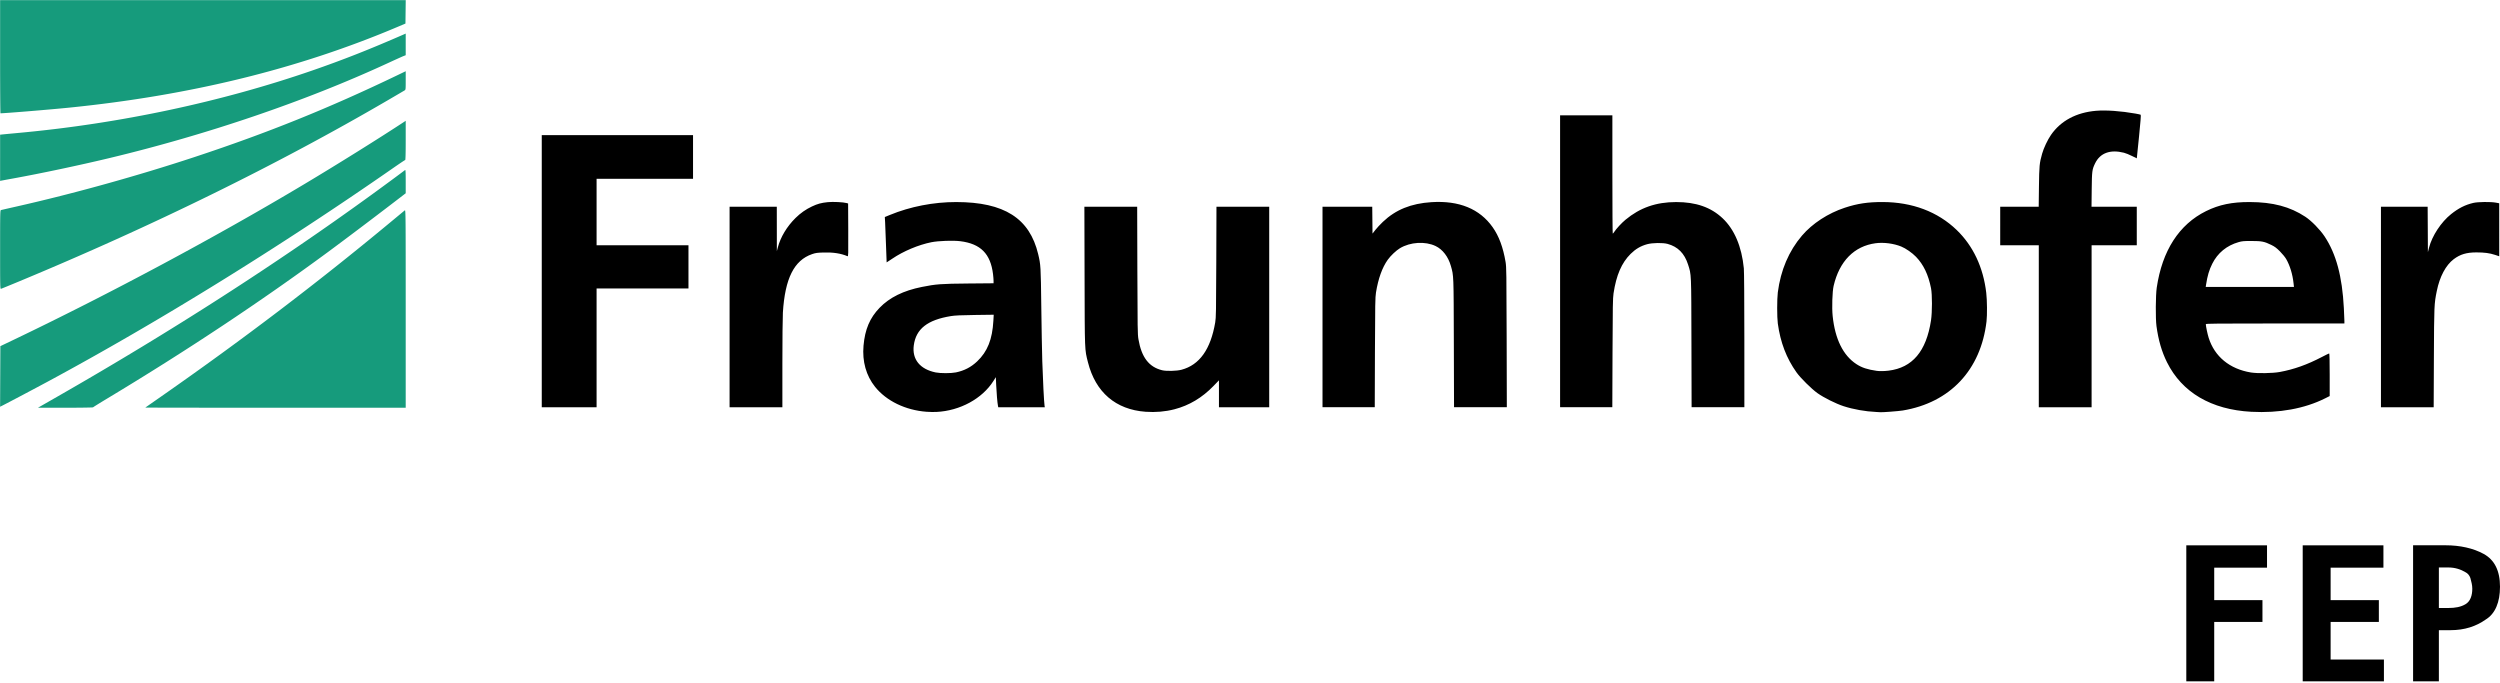
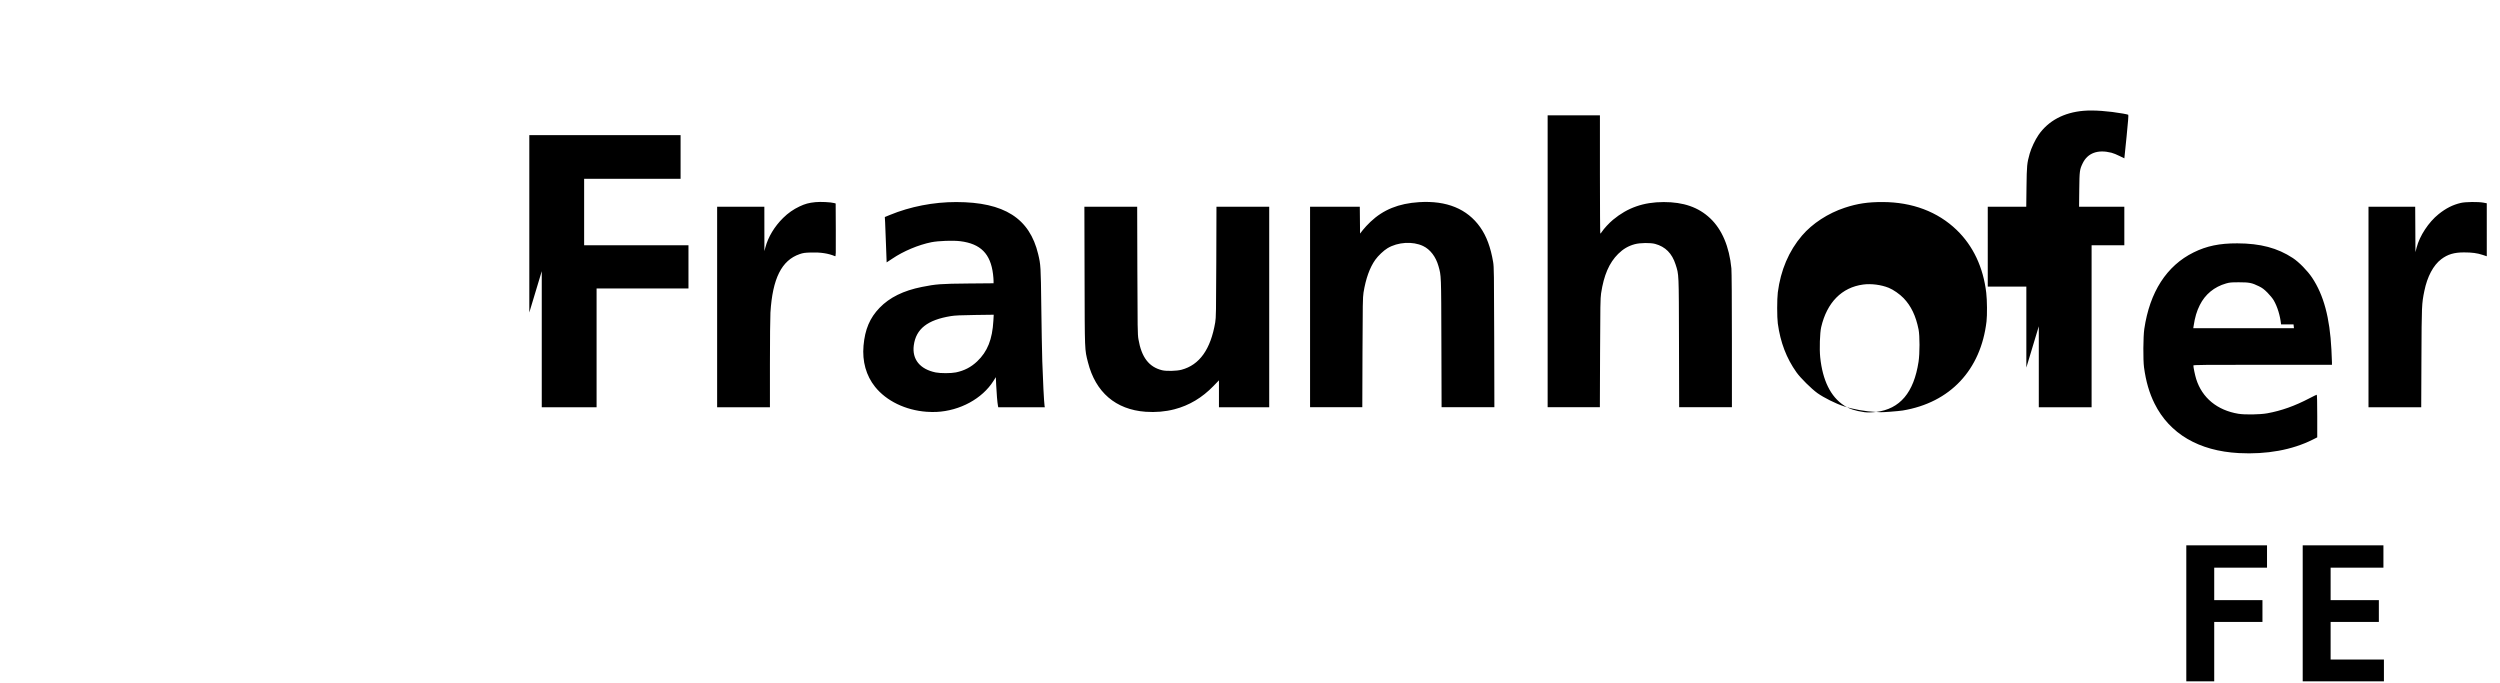
<svg xmlns="http://www.w3.org/2000/svg" width="1303" height="356" fill="none">
-   <path d="M30.181 206.558c59.086-33.811 114.039-69.139 163.945-105.394 6.59-4.787 15.051-11.032 17-12.547.262-.204.33 1.02.33 5.927l-.001 6.184-5.988 4.595c-10.796 8.283-26.272 19.954-34.492 26.01-35.144 25.892-73.815 51.558-114.984 76.315-4.062 2.443-7.425 4.537-7.474 4.654-.048.117-6.536.213-14.416.213H19.773l10.408-5.957Zm45.566 5.865c.06-.05 3.92-2.749 8.577-5.998 42.088-29.363 80.86-58.823 118.539-90.069 4.223-3.502 7.884-6.531 8.136-6.731.433-.343.457 2.374.457 51.263v51.627h-67.909c-37.351 0-67.86-.042-67.8-.092ZM.118 196.206l.069-15.79 6.879-3.291c50.15-23.993 105.616-53.694 151.474-81.11 17.299-10.342 39.337-24.096 52.189-32.571l.727-.48v10.217c0 6.572-.093 10.217-.262 10.217-.144 0-2.972 1.885-6.284 4.19-59.22 41.202-122.39 80.259-180.117 111.361-6.57 3.54-20.41 10.856-23.352 12.344l-1.391.703.068-15.79Zm-.064-66.06c0-19.313.027-20.527.463-20.655.255-.075 3.976-.928 8.268-1.897 29.394-6.632 63.064-15.99 92.472-25.7 38.154-12.596 70.223-25.532 106.032-42.769l4.167-2.006v4.82c0 4.71-.013 4.828-.595 5.192-.327.205-4.405 2.594-9.062 5.31-57.408 33.476-122.448 65.414-192.22 94.388-4.73 1.964-8.807 3.63-9.062 3.703-.438.125-.463-.971-.463-20.386Zm0-47.899v-12.04l1.39-.15c.763-.082 4.663-.452 8.664-.822 52.375-4.838 105.367-16.12 152.728-32.515 15.989-5.534 29.879-11.012 47.76-18.834l.86-.376v11.27l-1.124.435c-.619.24-4.458 1.974-8.533 3.854-42.658 19.68-93.54 37.022-144.595 49.281-15.74 3.78-35.807 8.028-50.535 10.699a572.078 572.078 0 0 0-5.887 1.087l-.728.152v-12.04Zm0-52.692V.055h211.412l-.071 6.108-.071 6.109-3.704 1.572C155.834 35.832 99.4 49.72 35.773 56.13c-9.85.993-32.928 2.892-35.52 2.924-.11.001-.199-13.273-.199-29.499Z" fill="#169B7C" />
-   <path d="M482.919 214.617c-10.975-.814-20.939-5.642-26.838-13.005-4.649-5.803-6.739-13.257-6.014-21.449.752-8.5 3.282-14.464 8.369-19.734 5.215-5.403 12.409-8.949 22.081-10.883 7.364-1.473 9.856-1.657 24.164-1.785l13.163-.119v-1.239c0-.681-.123-2.248-.273-3.481-1.297-10.657-6.461-15.87-17.04-17.202-3.764-.474-11.448-.204-15.099.529-6.759 1.359-14.639 4.675-20.371 8.574-1.6 1.089-2.925 1.959-2.944 1.934-.019-.025-.169-4.094-.333-9.041-.164-4.948-.369-10.257-.456-11.797l-.157-2.801 2.606-1.073c10.643-4.386 22.8-6.75 34.62-6.734 25.018.036 38.246 8.451 42.705 27.167 1.318 5.534 1.366 6.344 1.617 26.988.13 10.768.364 23.746.519 28.839.271 8.939.925 21.719 1.188 23.217l.127.728h-24.262l-.155-.775c-.305-1.527-.738-6.574-.918-10.702l-.184-4.201-1.253 1.982c-5.855 9.252-17.432 15.547-29.703 16.152-1.31.065-3.631.025-5.159-.089Zm15.274-20.512c4.403-.909 7.933-2.74 11.116-5.763 5.368-5.099 7.896-11.438 8.442-21.167l.177-3.138-9.766.13c-7.326.098-10.444.24-12.481.571-12.303 1.994-18.256 6.669-19.41 15.242-.979 7.28 3.196 12.455 11.41 14.14 2.452.503 8.042.495 10.512-.015Zm98.85 20.504c-15.539-1.132-26.056-10.168-29.997-25.773-1.734-6.866-1.665-5.103-1.77-44.915l-.096-36.181h27.518l.091 33.139c.083 30.193.132 33.383.558 35.892 1.602 9.444 5.466 14.517 12.338 16.198 2.259.553 7.615.416 10.133-.259 9.389-2.516 15.169-10.642 17.553-24.678.422-2.482.475-5.512.557-31.519l.09-28.773H661.513v104.51h-26.194V198.225l-2.844 2.945c-5.894 6.103-12.664 10.145-20.331 12.138-4.771 1.241-9.886 1.681-15.101 1.301Zm380.779.106c-5.515-.23-11.883-1.361-16.958-3.013-4.032-1.311-10.277-4.43-13.601-6.791-3.086-2.192-8.858-7.913-10.923-10.826-5.271-7.436-8.398-15.612-9.75-25.491-.436-3.19-.434-12.802.003-16.203 1.487-11.561 5.747-21.564 12.6-29.586 5.417-6.342 13.593-11.665 22.341-14.547 6.553-2.159 11.996-2.974 19.728-2.955 15.435.038 28.678 5.041 38.558 14.565 8.59 8.282 13.86 19.474 15.41 32.734.46 3.904.53 11.624.14 14.94-2.98 25.292-18.98 42.302-43.657 46.407-2.167.361-11.011 1.03-11.774.891-.146-.026-1.098-.083-2.117-.125Zm6.489-21.526c12.449-1.529 19.669-10.077 22.129-26.183.66-4.327.66-13.506.01-16.801-1.41-7.082-3.9-12.285-7.826-16.359-2.006-2.08-5.329-4.392-7.694-5.353-3.948-1.604-9.181-2.279-13.354-1.722-11.155 1.489-18.891 9.342-21.888 22.22-.684 2.939-.957 11.359-.509 15.684 1.249 12.062 5.446 20.572 12.381 25.104 2.834 1.852 5.754 2.816 10.659 3.519 1.402.201 3.942.155 6.092-.109Zm189.039 21.434c-20.82-1.109-36.09-10.079-43.9-25.789-2.76-5.531-4.51-11.576-5.5-18.917-.52-3.902-.44-16.029.14-19.976 2.84-19.285 11.65-32.962 25.71-39.908 6.81-3.362 13.5-4.75 22.76-4.723 12.04.034 20.97 2.395 28.97 7.663 3.19 2.105 7.63 6.633 10.02 10.216 6.06 9.118 9.22 20.863 10.07 37.44.16 2.968.28 5.974.28 6.681v1.284h-36.12c-30.39 0-36.11.057-36.11.362 0 .989.87 5.139 1.48 7.091 3.1 9.816 10.95 16.267 22.01 18.09 3.38.556 11.32.423 15.01-.25 7.41-1.354 14.32-3.813 22.03-7.845 1.94-1.011 3.63-1.838 3.77-1.838.16 0 .26 4.214.26 11.11v11.11l-2.38 1.193c-10.67 5.357-23.98 7.78-38.5 7.006Zm22.04-67.07c-.49-4.616-1.89-9.179-3.84-12.561-.55-.951-2-2.73-3.25-3.978-1.8-1.806-2.7-2.478-4.5-3.358-3.64-1.779-5-2.049-10.32-2.053-4.04-.004-4.9.073-6.75.603-6.18 1.773-10.9 5.649-13.71 11.273-1.6 3.185-2.53 6.326-3.23 10.94l-.17 1.125H1195.61l-.22-1.991Zm-913.025-6.211V70.433h78.845v22.754h-50.27v34.661H358.829v22.49H310.94v61.912H282.365v-70.908Zm97.895 18.653V107.74h24.607l.014 11.575.015 11.576.5-1.907c1.419-5.415 4.752-10.955 9.258-15.39 2.602-2.56 5.33-4.473 8.539-5.986 2.932-1.382 4.833-1.897 8.303-2.25 2.629-.268 8.079-.003 9.751.473l.794.227.068 13.834c.065 13.116.044 13.825-.397 13.64-3.531-1.479-7.465-2.08-12.599-1.924-3.21.098-4.041.217-5.855.842-9.395 3.237-14.116 12.685-15.217 30.455-.144 2.329-.262 14.384-.263 26.789v22.556h-27.517l-.001-52.255Zm309.034 0V107.74h25.92l.071 7.004.07 7.004 1.456-1.873c.8-1.03 2.574-2.937 3.943-4.237 6.686-6.349 14.701-9.599 25.343-10.274 14.392-.913 25.108 3.478 31.872 13.057 3.292 4.662 5.449 10.468 6.745 18.158.429 2.546.476 5.83.556 39.225l.087 36.446h-27.515l-.1-33.404c-.107-36.038-.067-34.992-1.516-40.143-1.374-4.885-4.305-8.716-8.016-10.479-5.411-2.569-13.188-2.088-18.565 1.15-1.977 1.19-4.86 3.92-6.351 6.015-2.893 4.064-4.96 9.821-6.137 17.096-.392 2.422-.456 6.127-.54 31.256l-.095 28.509h-27.228v-52.255Zm123.825-23.813V60.115h27.252v30.824c0 16.953.089 30.822.198 30.82.109-.002.453-.395.763-.875 1.098-1.696 3.854-4.676 5.865-6.342 7.624-6.314 15.902-9.209 26.379-9.228 10.346-.018 18.155 2.704 24.249 8.452 6.169 5.82 9.966 14.781 11.067 26.12.151 1.557.26 17.003.264 37.505l.007 34.859h-27.5l-.084-33.536c-.092-36.992-.024-35.412-1.78-40.879-1.856-5.777-5.321-9.263-10.643-10.709-2.463-.669-7.874-.594-10.605.146-3.402.923-6.078 2.485-8.679 5.067-4.682 4.645-7.466 11.084-8.898 20.578-.37 2.452-.443 6.745-.531 31.089l-.103 28.244h-27.221v-76.068Zm249.501 33.867v-42.201h-20.11V107.74h20.06l.13-10.385c.14-11.072.25-12.261 1.66-17.264.85-2.98 2.84-7.199 4.61-9.762 5.09-7.364 13.2-11.708 23.48-12.58 5.2-.441 12.97.11 20.6 1.458 1.32.234 2.52.504 2.68.6.19.12-.09 3.75-.87 11.42-.63 6.185-1.15 11.27-1.16 11.302-.01.031-1.13-.516-2.49-1.215-1.36-.7-3.27-1.472-4.24-1.715-7.12-1.788-12.37.139-14.98 5.494-1.58 3.259-1.68 3.968-1.79 13.717l-.1 8.93h23.59v20.108H1090.14v84.402h-27.52v-42.201Zm178.33-10.054V107.74h24.34l.07 11.84.06 11.84.61-2.381c1.57-6.123 6.27-13.272 11.47-17.433 3.87-3.095 7.39-4.868 11.6-5.851 2.42-.563 9.07-.643 11.73-.141l1.77.333V133.568l-2.18-.725c-2.82-.933-5.5-1.291-9.71-1.291-5.14 0-8.48.999-11.85 3.547-4.11 3.115-7.28 9.06-8.8 16.539-1.37 6.698-1.4 7.436-1.52 34.881l-.11 25.731h-27.48v-52.255ZM1139.5 319.671v-35.454h42.07v11.641h-27.52v16.934h25.14V324.169h-25.14V355.125h-14.55v-35.454ZM1200.17 319.671v-35.454h42.07v11.641h-27.52v16.934h25.14V324.169h-25.14v19.579h27.78v11.377h-42.33v-35.454Z" fill="#000" />
-   <path fill-rule="evenodd" clip-rule="evenodd" d="M1257.7 284.2h16.93c7.46 0 14.43 1.509 19.91 4.526 5.47 3.017 8.46 8.548 8.46 17.096 0 8.045-2.49 14.079-7.47 17.096-4.97 3.52-10.95 5.532-18.41 5.532h-5.98v26.65h-13.44v-70.9Zm18.42 32.684h-4.98v-21.119h4.98c3.48 0 6.47 1.006 8.96 2.514 1 .503 1.99 1.509 2.49 3.017.5 2.012.99 3.52.99 5.532 0 3.52-.99 6.537-3.48 8.045-2.49 1.509-5.48 2.011-8.96 2.011Z" fill="#000" />
+   <path d="M482.919 214.617c-10.975-.814-20.939-5.642-26.838-13.005-4.649-5.803-6.739-13.257-6.014-21.449.752-8.5 3.282-14.464 8.369-19.734 5.215-5.403 12.409-8.949 22.081-10.883 7.364-1.473 9.856-1.657 24.164-1.785l13.163-.119v-1.239c0-.681-.123-2.248-.273-3.481-1.297-10.657-6.461-15.87-17.04-17.202-3.764-.474-11.448-.204-15.099.529-6.759 1.359-14.639 4.675-20.371 8.574-1.6 1.089-2.925 1.959-2.944 1.934-.019-.025-.169-4.094-.333-9.041-.164-4.948-.369-10.257-.456-11.797l-.157-2.801 2.606-1.073c10.643-4.386 22.8-6.75 34.62-6.734 25.018.036 38.246 8.451 42.705 27.167 1.318 5.534 1.366 6.344 1.617 26.988.13 10.768.364 23.746.519 28.839.271 8.939.925 21.719 1.188 23.217l.127.728h-24.262l-.155-.775c-.305-1.527-.738-6.574-.918-10.702l-.184-4.201-1.253 1.982c-5.855 9.252-17.432 15.547-29.703 16.152-1.31.065-3.631.025-5.159-.089Zm15.274-20.512c4.403-.909 7.933-2.74 11.116-5.763 5.368-5.099 7.896-11.438 8.442-21.167l.177-3.138-9.766.13c-7.326.098-10.444.24-12.481.571-12.303 1.994-18.256 6.669-19.41 15.242-.979 7.28 3.196 12.455 11.41 14.14 2.452.503 8.042.495 10.512-.015Zm98.85 20.504c-15.539-1.132-26.056-10.168-29.997-25.773-1.734-6.866-1.665-5.103-1.77-44.915l-.096-36.181h27.518l.091 33.139c.083 30.193.132 33.383.558 35.892 1.602 9.444 5.466 14.517 12.338 16.198 2.259.553 7.615.416 10.133-.259 9.389-2.516 15.169-10.642 17.553-24.678.422-2.482.475-5.512.557-31.519l.09-28.773H661.513v104.51h-26.194V198.225l-2.844 2.945c-5.894 6.103-12.664 10.145-20.331 12.138-4.771 1.241-9.886 1.681-15.101 1.301Zm380.779.106c-5.515-.23-11.883-1.361-16.958-3.013-4.032-1.311-10.277-4.43-13.601-6.791-3.086-2.192-8.858-7.913-10.923-10.826-5.271-7.436-8.398-15.612-9.75-25.491-.436-3.19-.434-12.802.003-16.203 1.487-11.561 5.747-21.564 12.6-29.586 5.417-6.342 13.593-11.665 22.341-14.547 6.553-2.159 11.996-2.974 19.728-2.955 15.435.038 28.678 5.041 38.558 14.565 8.59 8.282 13.86 19.474 15.41 32.734.46 3.904.53 11.624.14 14.94-2.98 25.292-18.98 42.302-43.657 46.407-2.167.361-11.011 1.03-11.774.891-.146-.026-1.098-.083-2.117-.125Zc12.449-1.529 19.669-10.077 22.129-26.183.66-4.327.66-13.506.01-16.801-1.41-7.082-3.9-12.285-7.826-16.359-2.006-2.08-5.329-4.392-7.694-5.353-3.948-1.604-9.181-2.279-13.354-1.722-11.155 1.489-18.891 9.342-21.888 22.22-.684 2.939-.957 11.359-.509 15.684 1.249 12.062 5.446 20.572 12.381 25.104 2.834 1.852 5.754 2.816 10.659 3.519 1.402.201 3.942.155 6.092-.109Zm189.039 21.434c-20.82-1.109-36.09-10.079-43.9-25.789-2.76-5.531-4.51-11.576-5.5-18.917-.52-3.902-.44-16.029.14-19.976 2.84-19.285 11.65-32.962 25.71-39.908 6.81-3.362 13.5-4.75 22.76-4.723 12.04.034 20.97 2.395 28.97 7.663 3.19 2.105 7.63 6.633 10.02 10.216 6.06 9.118 9.22 20.863 10.07 37.44.16 2.968.28 5.974.28 6.681v1.284h-36.12c-30.39 0-36.11.057-36.11.362 0 .989.87 5.139 1.48 7.091 3.1 9.816 10.95 16.267 22.01 18.09 3.38.556 11.32.423 15.01-.25 7.41-1.354 14.32-3.813 22.03-7.845 1.94-1.011 3.63-1.838 3.77-1.838.16 0 .26 4.214.26 11.11v11.11l-2.38 1.193c-10.67 5.357-23.98 7.78-38.5 7.006Zm22.04-67.07c-.49-4.616-1.89-9.179-3.84-12.561-.55-.951-2-2.73-3.25-3.978-1.8-1.806-2.7-2.478-4.5-3.358-3.64-1.779-5-2.049-10.32-2.053-4.04-.004-4.9.073-6.75.603-6.18 1.773-10.9 5.649-13.71 11.273-1.6 3.185-2.53 6.326-3.23 10.94l-.17 1.125H1195.61l-.22-1.991Zm-913.025-6.211V70.433h78.845v22.754h-50.27v34.661H358.829v22.49H310.94v61.912H282.365v-70.908Zm97.895 18.653V107.74h24.607l.014 11.575.015 11.576.5-1.907c1.419-5.415 4.752-10.955 9.258-15.39 2.602-2.56 5.33-4.473 8.539-5.986 2.932-1.382 4.833-1.897 8.303-2.25 2.629-.268 8.079-.003 9.751.473l.794.227.068 13.834c.065 13.116.044 13.825-.397 13.64-3.531-1.479-7.465-2.08-12.599-1.924-3.21.098-4.041.217-5.855.842-9.395 3.237-14.116 12.685-15.217 30.455-.144 2.329-.262 14.384-.263 26.789v22.556h-27.517l-.001-52.255Zm309.034 0V107.74h25.92l.071 7.004.07 7.004 1.456-1.873c.8-1.03 2.574-2.937 3.943-4.237 6.686-6.349 14.701-9.599 25.343-10.274 14.392-.913 25.108 3.478 31.872 13.057 3.292 4.662 5.449 10.468 6.745 18.158.429 2.546.476 5.83.556 39.225l.087 36.446h-27.515l-.1-33.404c-.107-36.038-.067-34.992-1.516-40.143-1.374-4.885-4.305-8.716-8.016-10.479-5.411-2.569-13.188-2.088-18.565 1.15-1.977 1.19-4.86 3.92-6.351 6.015-2.893 4.064-4.96 9.821-6.137 17.096-.392 2.422-.456 6.127-.54 31.256l-.095 28.509h-27.228v-52.255Zm123.825-23.813V60.115h27.252v30.824c0 16.953.089 30.822.198 30.82.109-.002.453-.395.763-.875 1.098-1.696 3.854-4.676 5.865-6.342 7.624-6.314 15.902-9.209 26.379-9.228 10.346-.018 18.155 2.704 24.249 8.452 6.169 5.82 9.966 14.781 11.067 26.12.151 1.557.26 17.003.264 37.505l.007 34.859h-27.5l-.084-33.536c-.092-36.992-.024-35.412-1.78-40.879-1.856-5.777-5.321-9.263-10.643-10.709-2.463-.669-7.874-.594-10.605.146-3.402.923-6.078 2.485-8.679 5.067-4.682 4.645-7.466 11.084-8.898 20.578-.37 2.452-.443 6.745-.531 31.089l-.103 28.244h-27.221v-76.068Zm249.501 33.867v-42.201h-20.11V107.74h20.06l.13-10.385c.14-11.072.25-12.261 1.66-17.264.85-2.98 2.84-7.199 4.61-9.762 5.09-7.364 13.2-11.708 23.48-12.58 5.2-.441 12.97.11 20.6 1.458 1.32.234 2.52.504 2.68.6.19.12-.09 3.75-.87 11.42-.63 6.185-1.15 11.27-1.16 11.302-.01.031-1.13-.516-2.49-1.215-1.36-.7-3.27-1.472-4.24-1.715-7.12-1.788-12.37.139-14.98 5.494-1.58 3.259-1.68 3.968-1.79 13.717l-.1 8.93h23.59v20.108H1090.14v84.402h-27.52v-42.201Zm178.33-10.054V107.74h24.34l.07 11.84.06 11.84.61-2.381c1.57-6.123 6.27-13.272 11.47-17.433 3.87-3.095 7.39-4.868 11.6-5.851 2.42-.563 9.07-.643 11.73-.141l1.77.333V133.568l-2.18-.725c-2.82-.933-5.5-1.291-9.71-1.291-5.14 0-8.48.999-11.85 3.547-4.11 3.115-7.28 9.06-8.8 16.539-1.37 6.698-1.4 7.436-1.52 34.881l-.11 25.731h-27.48v-52.255ZM1139.5 319.671v-35.454h42.07v11.641h-27.52v16.934h25.14V324.169h-25.14V355.125h-14.55v-35.454ZM1200.17 319.671v-35.454h42.07v11.641h-27.52v16.934h25.14V324.169h-25.14v19.579h27.78v11.377h-42.33v-35.454Z" fill="#000" />
</svg>